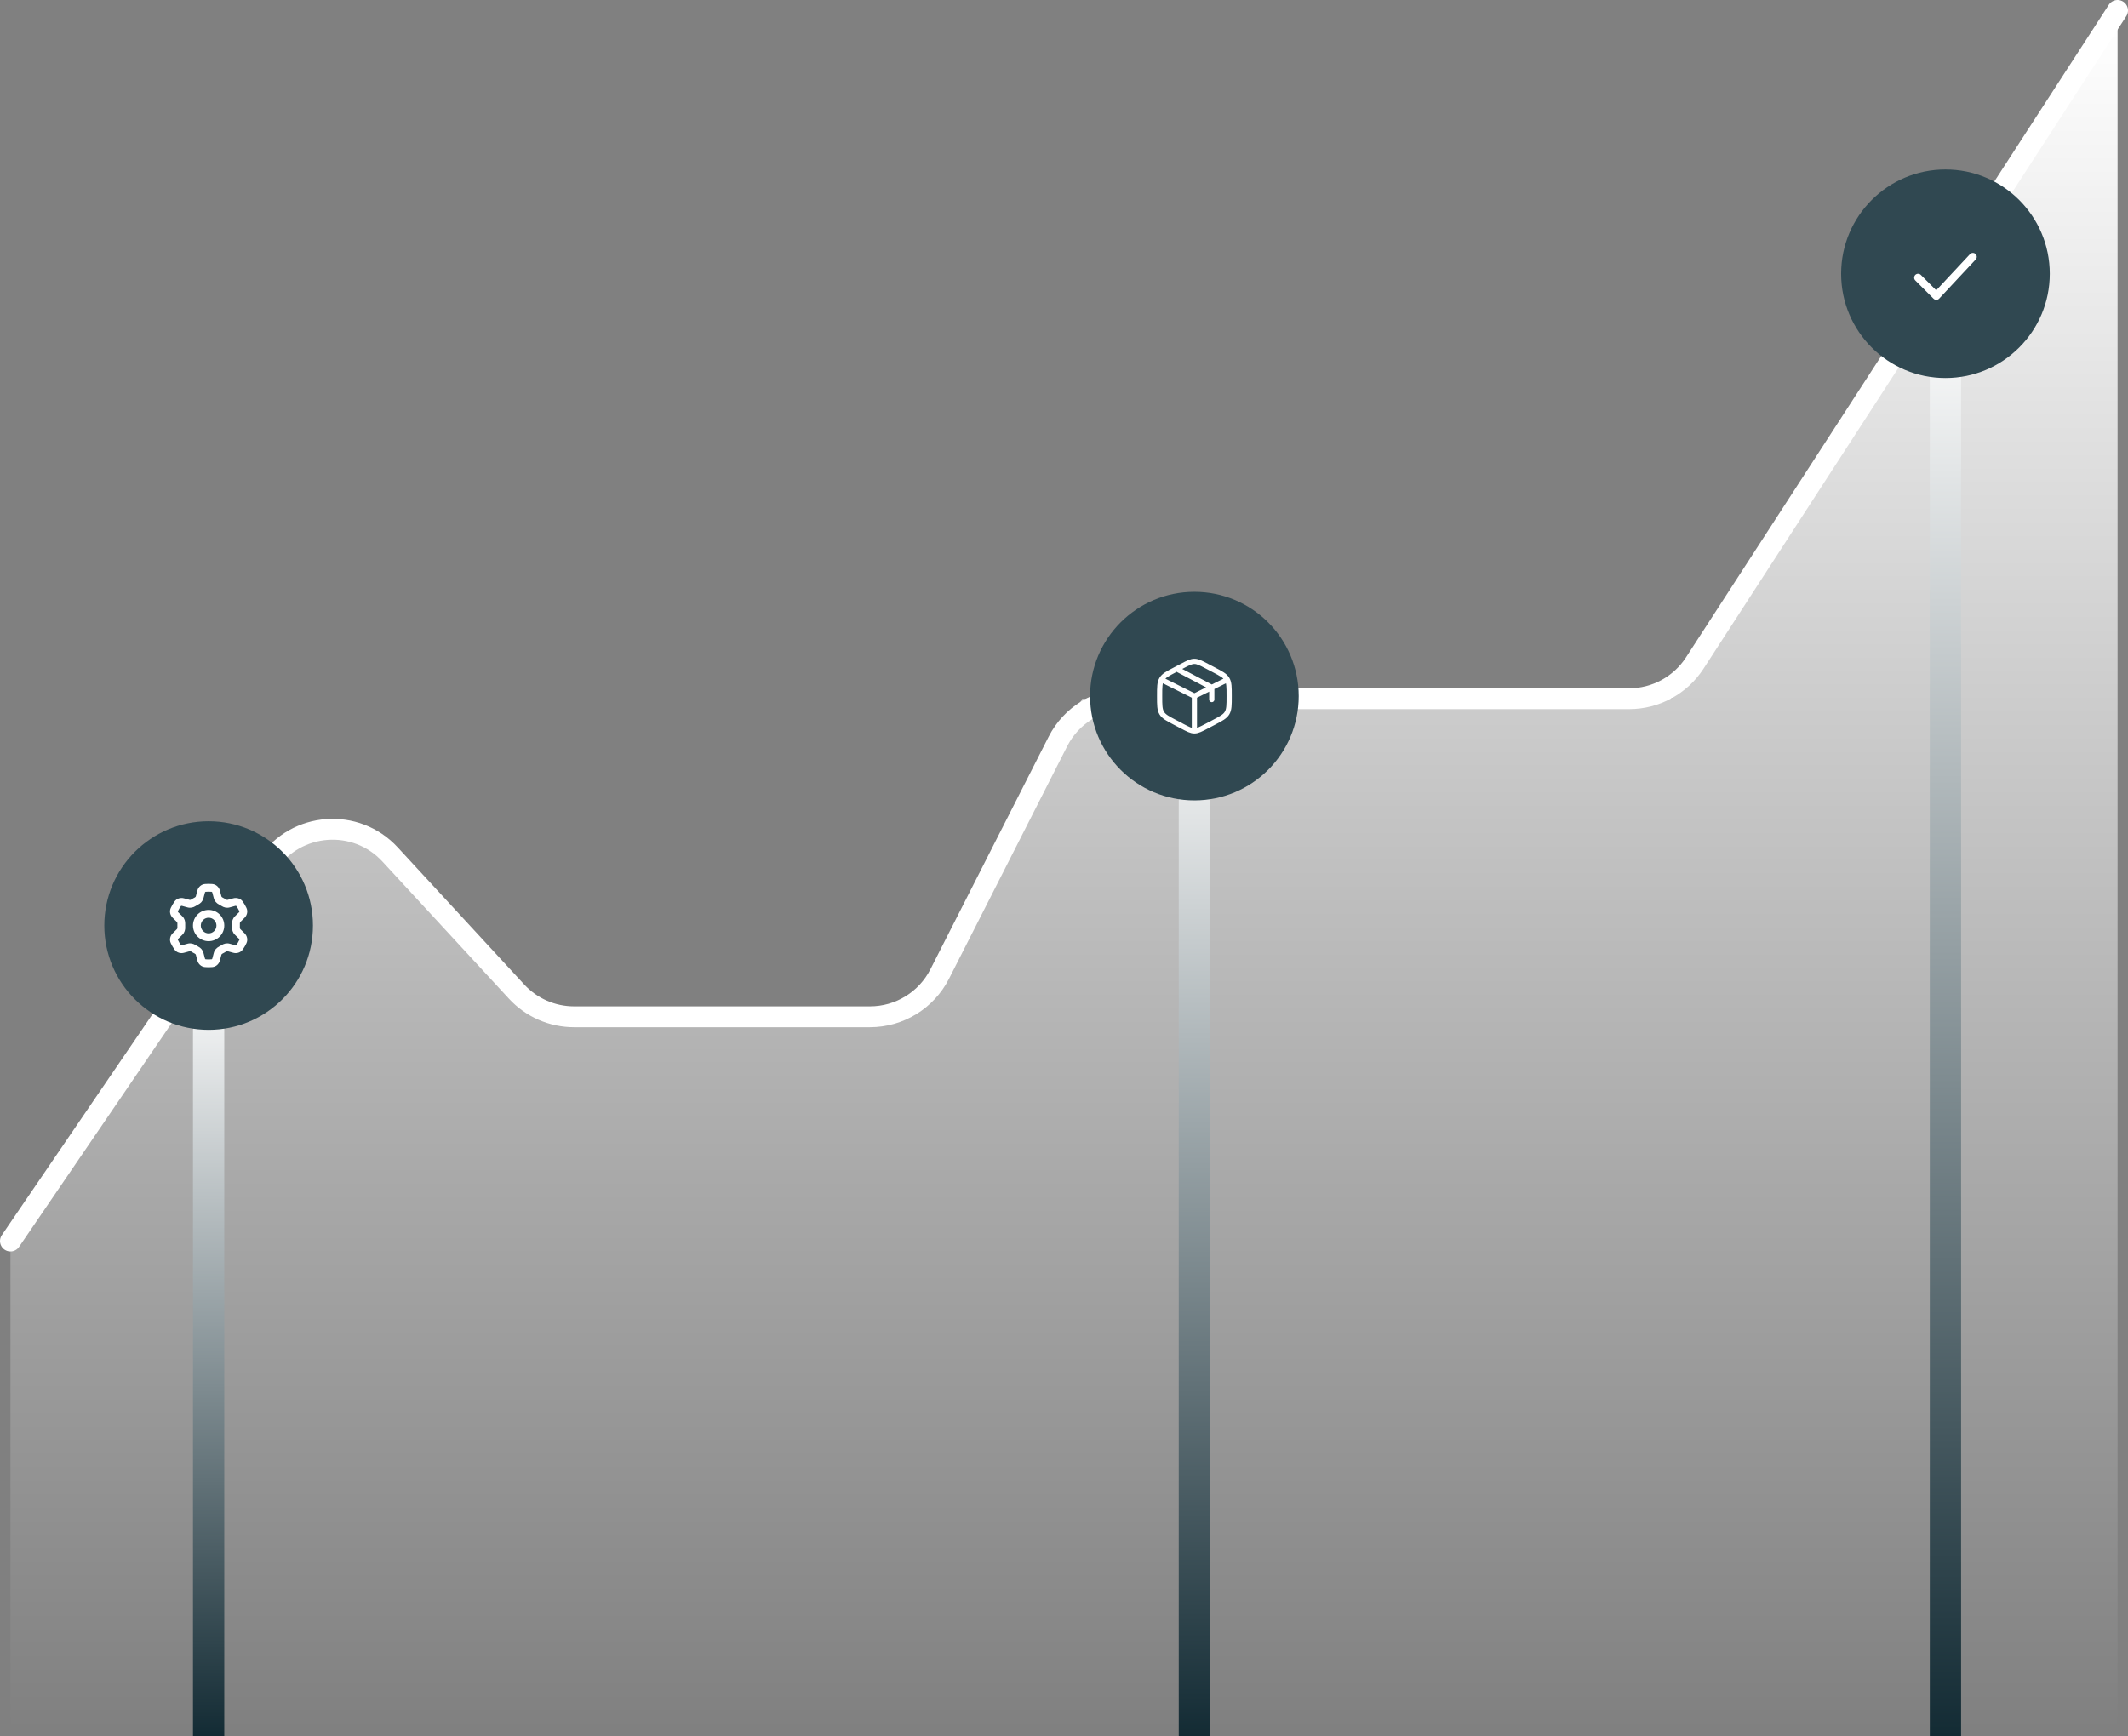
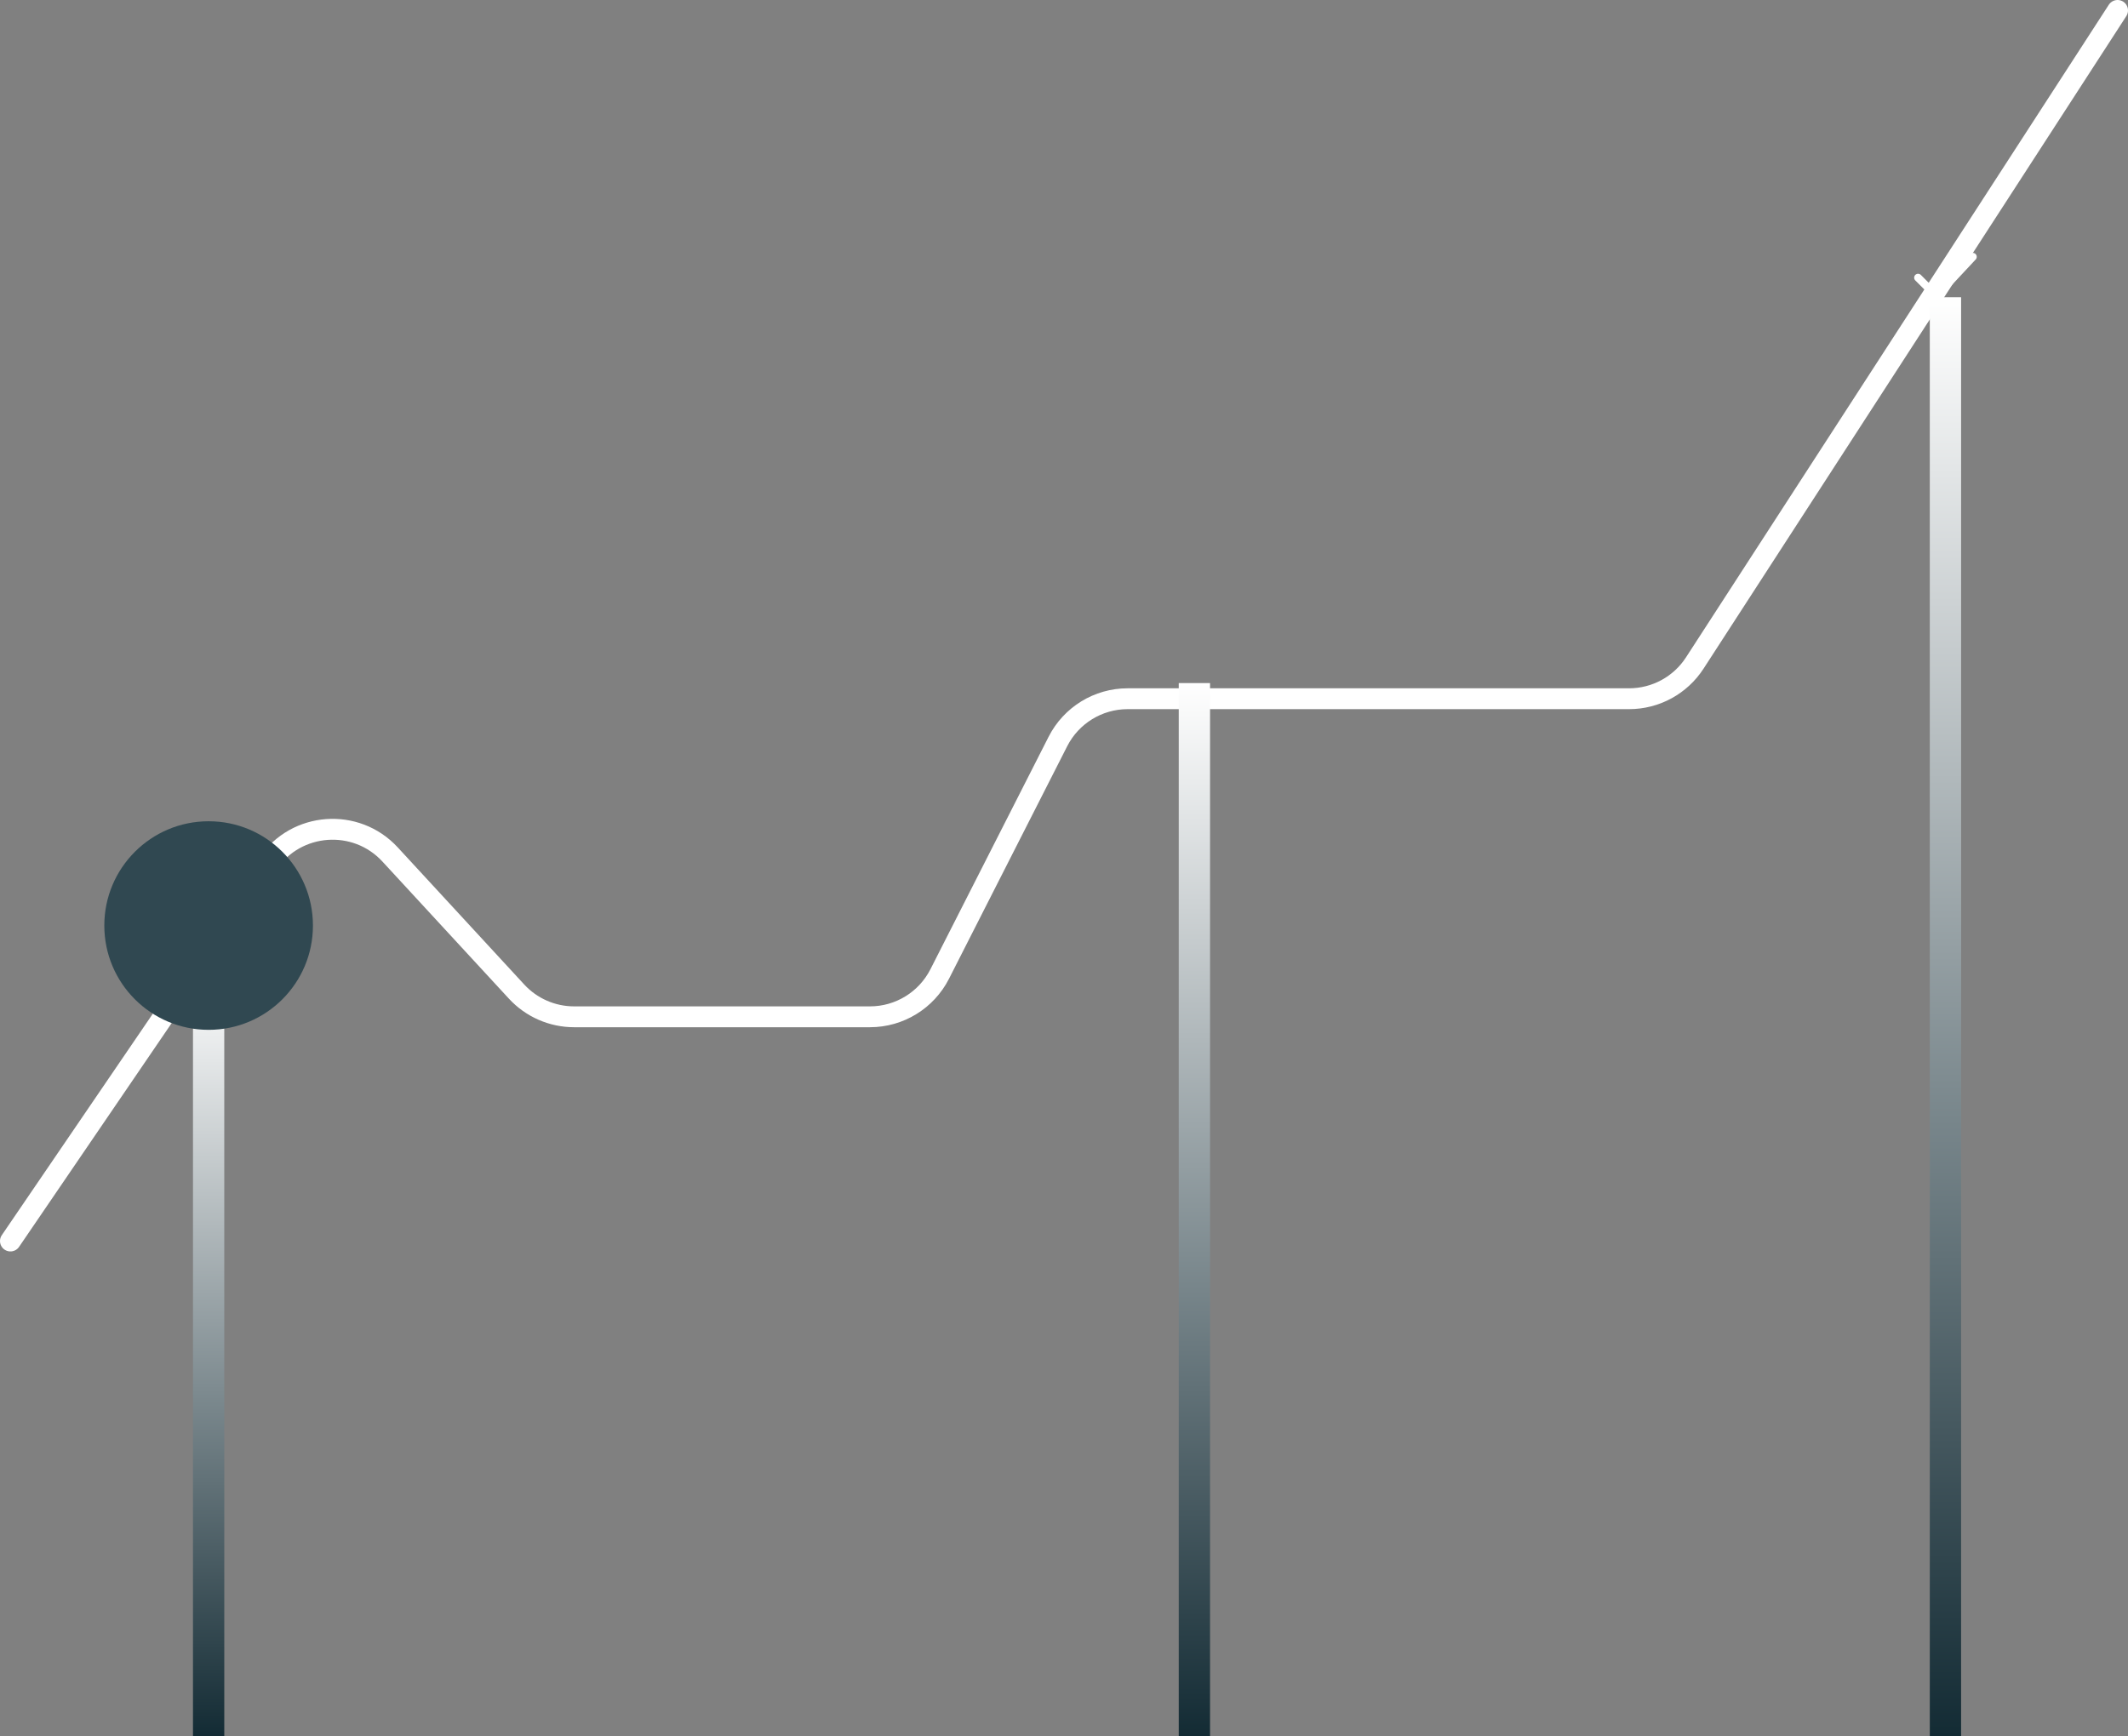
<svg xmlns="http://www.w3.org/2000/svg" width="408" height="333" viewBox="0 0 408 333" fill="none">
  <rect x="0" y="0" width="408" height="333" fill="#808080" stroke="none" />
-   <path d="M2 238L53.5 162L70 160L106.5 195.5L174.5 194L207.5 134H320.5L406 2.5V332.5H2V238Z" fill="url(#paint0_linear_336_71)" />
  <path d="M2 238L51.371 165.589C56.807 157.616 68.249 156.776 74.791 163.87L99.045 190.169C101.885 193.248 105.883 195 110.072 195H166.797C172.443 195 177.611 191.829 180.169 186.796L202.831 142.204C205.389 137.171 210.557 134 216.203 134H312.344C317.43 134 322.169 131.423 324.934 127.155L406 2" stroke="white" stroke-width="4" stroke-linecap="round" />
  <rect x="226" y="131" width="6" height="202" fill="url(#paint1_linear_336_71)" />
  <rect x="37" y="186" width="6" height="147" fill="url(#paint2_linear_336_71)" />
  <rect x="370" y="57" width="6" height="276" fill="url(#paint3_linear_336_71)" />
  <circle cx="40" cy="177.5" r="20" fill="#304851" />
-   <circle cx="229" cy="133.5" r="20" fill="#304851" />
-   <circle cx="373" cy="52.5" r="20" fill="#304851" />
  <g clip-path="url(#clip0_336_71)">
    <path d="M40 169.5C40.234 169.5 40.468 169.511 40.701 169.531C41.444 169.595 41.99 170.145 42.16 170.79L42.448 171.897C42.466 171.963 42.527 172.055 42.66 172.121C42.891 172.235 43.114 172.364 43.328 172.507C43.451 172.589 43.561 172.597 43.627 172.578L44.73 172.275C45.374 172.099 46.122 172.296 46.55 172.905C46.82 173.29 47.056 173.697 47.254 174.123C47.569 174.798 47.365 175.545 46.89 176.014L46.076 176.82C46.027 176.868 45.978 176.967 45.988 177.114C46.004 177.371 46.004 177.629 45.988 177.886C45.978 178.033 46.026 178.132 46.076 178.18L46.89 178.986C47.365 179.455 47.569 180.202 47.254 180.877C47.056 181.303 46.82 181.71 46.55 182.094C46.122 182.704 45.374 182.901 44.73 182.724L43.628 182.422C43.561 182.403 43.451 182.411 43.328 182.493C43.114 182.636 42.891 182.765 42.66 182.879C42.527 182.945 42.466 183.037 42.449 183.103L42.159 184.209C41.991 184.855 41.444 185.405 40.701 185.469C40.235 185.51 39.766 185.51 39.299 185.469C38.556 185.405 38.01 184.855 37.841 184.209L37.552 183.103C37.534 183.037 37.473 182.945 37.34 182.879C37.109 182.765 36.886 182.637 36.672 182.493C36.549 182.411 36.439 182.403 36.373 182.422L35.27 182.725C34.626 182.901 33.878 182.704 33.45 182.095C33.181 181.71 32.945 181.303 32.746 180.877C32.431 180.202 32.635 179.455 33.109 178.986L33.924 178.18C33.974 178.132 34.022 178.033 34.012 177.886C33.996 177.629 33.996 177.371 34.012 177.114C34.022 176.967 33.974 176.868 33.924 176.82L33.109 176.014C32.635 175.545 32.431 174.798 32.746 174.123C32.944 173.697 33.18 173.29 33.45 172.906C33.878 172.296 34.626 172.099 35.27 172.276L36.372 172.578C36.439 172.597 36.549 172.589 36.672 172.507C36.886 172.364 37.109 172.235 37.34 172.121C37.473 172.055 37.534 171.963 37.551 171.897L37.841 170.791C38.009 170.145 38.556 169.595 39.299 169.53C39.53 169.51 39.764 169.5 40 169.5ZM39.429 171.025C39.393 171.028 39.321 171.061 39.292 171.171L39.003 172.276C38.856 172.837 38.454 173.243 38.005 173.465C37.832 173.551 37.665 173.648 37.505 173.755C37.088 174.033 36.535 174.178 35.976 174.025L34.873 173.722C34.764 173.692 34.698 173.738 34.678 173.767C34.458 174.079 34.266 174.411 34.105 174.757C34.091 174.788 34.084 174.867 34.164 174.947L34.979 175.753C35.39 176.159 35.541 176.71 35.509 177.209C35.497 177.403 35.497 177.597 35.509 177.791C35.541 178.29 35.39 178.841 34.979 179.247L34.164 180.053C34.083 180.133 34.091 180.212 34.105 180.243C34.267 180.589 34.458 180.92 34.678 181.232C34.698 181.262 34.763 181.308 34.873 181.278L35.975 180.975C36.535 180.822 37.088 180.967 37.505 181.245C37.666 181.352 37.833 181.449 38.006 181.535C38.453 181.757 38.856 182.164 39.003 182.724L39.292 183.829C39.321 183.938 39.393 183.972 39.429 183.975C39.809 184.008 40.191 184.008 40.571 183.975C40.607 183.972 40.679 183.939 40.708 183.829L40.997 182.724C41.144 182.163 41.546 181.757 41.995 181.535C42.168 181.449 42.335 181.352 42.495 181.245C42.912 180.967 43.465 180.822 44.024 180.975L45.127 181.278C45.236 181.307 45.302 181.262 45.322 181.233C45.542 180.92 45.733 180.589 45.895 180.243C45.909 180.212 45.916 180.133 45.836 180.053L45.021 179.247C44.61 178.841 44.459 178.29 44.491 177.791C44.503 177.597 44.503 177.403 44.491 177.209C44.459 176.71 44.61 176.159 45.021 175.753L45.836 174.947C45.917 174.867 45.909 174.788 45.895 174.757C45.734 174.411 45.542 174.08 45.322 173.768C45.302 173.738 45.237 173.692 45.127 173.722L44.025 174.025C43.465 174.178 42.912 174.033 42.495 173.755C42.334 173.648 42.167 173.551 41.994 173.465C41.547 173.243 41.144 172.836 40.997 172.276L40.708 171.171C40.679 171.061 40.607 171.028 40.571 171.025C40.191 170.992 39.809 170.992 39.429 171.025ZM43 177.5C43 178.296 42.684 179.059 42.121 179.621C41.559 180.184 40.796 180.5 40 180.5C39.204 180.5 38.441 180.184 37.879 179.621C37.316 179.059 37 178.296 37 177.5C37 176.704 37.316 175.941 37.879 175.379C38.441 174.816 39.204 174.5 40 174.5C40.796 174.5 41.559 174.816 42.121 175.379C42.684 175.941 43 176.704 43 177.5ZM41.5 177.5C41.5 177.102 41.342 176.72 41.06 176.439C40.779 176.158 40.397 176 39.999 176C39.601 176 39.219 176.158 38.938 176.44C38.657 176.721 38.499 177.103 38.499 177.501C38.499 177.899 38.657 178.281 38.939 178.562C39.078 178.701 39.244 178.812 39.426 178.887C39.608 178.962 39.803 179.001 40 179.001C40.197 179.001 40.392 178.962 40.574 178.887C40.756 178.811 40.922 178.701 41.061 178.561C41.2 178.422 41.311 178.256 41.386 178.074C41.461 177.892 41.5 177.697 41.5 177.5Z" fill="white" />
  </g>
  <path d="M367.75 53.25L371.25 56.75L378.25 49.25" stroke="white" stroke-width="1.5" stroke-linecap="round" stroke-linejoin="round" />
-   <path d="M235 130.5L232.333 131.833M232.333 131.833L232 132L229 133.5M232.333 131.833V134.166M232.333 131.833L226 128.5M229 133.5L223 130.5M229 133.5V139.833M231.385 127.754L232.718 128.454C234.152 129.207 234.87 129.583 235.268 130.26C235.666 130.936 235.666 131.778 235.666 133.461V133.539C235.666 135.222 235.666 136.064 235.268 136.74C234.87 137.416 234.152 137.793 232.718 138.546L231.385 139.245C230.214 139.859 229.629 140.166 229 140.166C228.37 140.166 227.785 139.86 226.614 139.245L225.281 138.545C223.847 137.792 223.13 137.416 222.731 136.74C222.333 136.064 222.333 135.222 222.333 133.54V133.462C222.333 131.778 222.333 130.936 222.731 130.26C223.13 129.584 223.847 129.207 225.281 128.455L226.614 127.755C227.785 127.14 228.37 126.833 229 126.833C229.629 126.833 230.214 127.14 231.385 127.754Z" stroke="white" stroke-linecap="round" />
  <defs>
    <linearGradient id="paint0_linear_336_71" x1="204" y1="2.5" x2="204" y2="332.5" gradientUnits="userSpaceOnUse">
      <stop stop-color="white" />
      <stop offset="1" stop-color="white" stop-opacity="0" />
    </linearGradient>
    <linearGradient id="paint1_linear_336_71" x1="229" y1="131" x2="229" y2="333" gradientUnits="userSpaceOnUse">
      <stop stop-color="white" />
      <stop offset="1" stop-color="#132B34" />
    </linearGradient>
    <linearGradient id="paint2_linear_336_71" x1="40" y1="186" x2="40" y2="333" gradientUnits="userSpaceOnUse">
      <stop stop-color="white" />
      <stop offset="1" stop-color="#132B34" />
    </linearGradient>
    <linearGradient id="paint3_linear_336_71" x1="373" y1="57" x2="373" y2="333" gradientUnits="userSpaceOnUse">
      <stop stop-color="white" />
      <stop offset="1" stop-color="#132B34" />
    </linearGradient>
    <clipPath id="clip0_336_71">
-       <rect width="16" height="16" fill="white" transform="translate(32 169.5)" />
-     </clipPath>
+       </clipPath>
  </defs>
</svg>